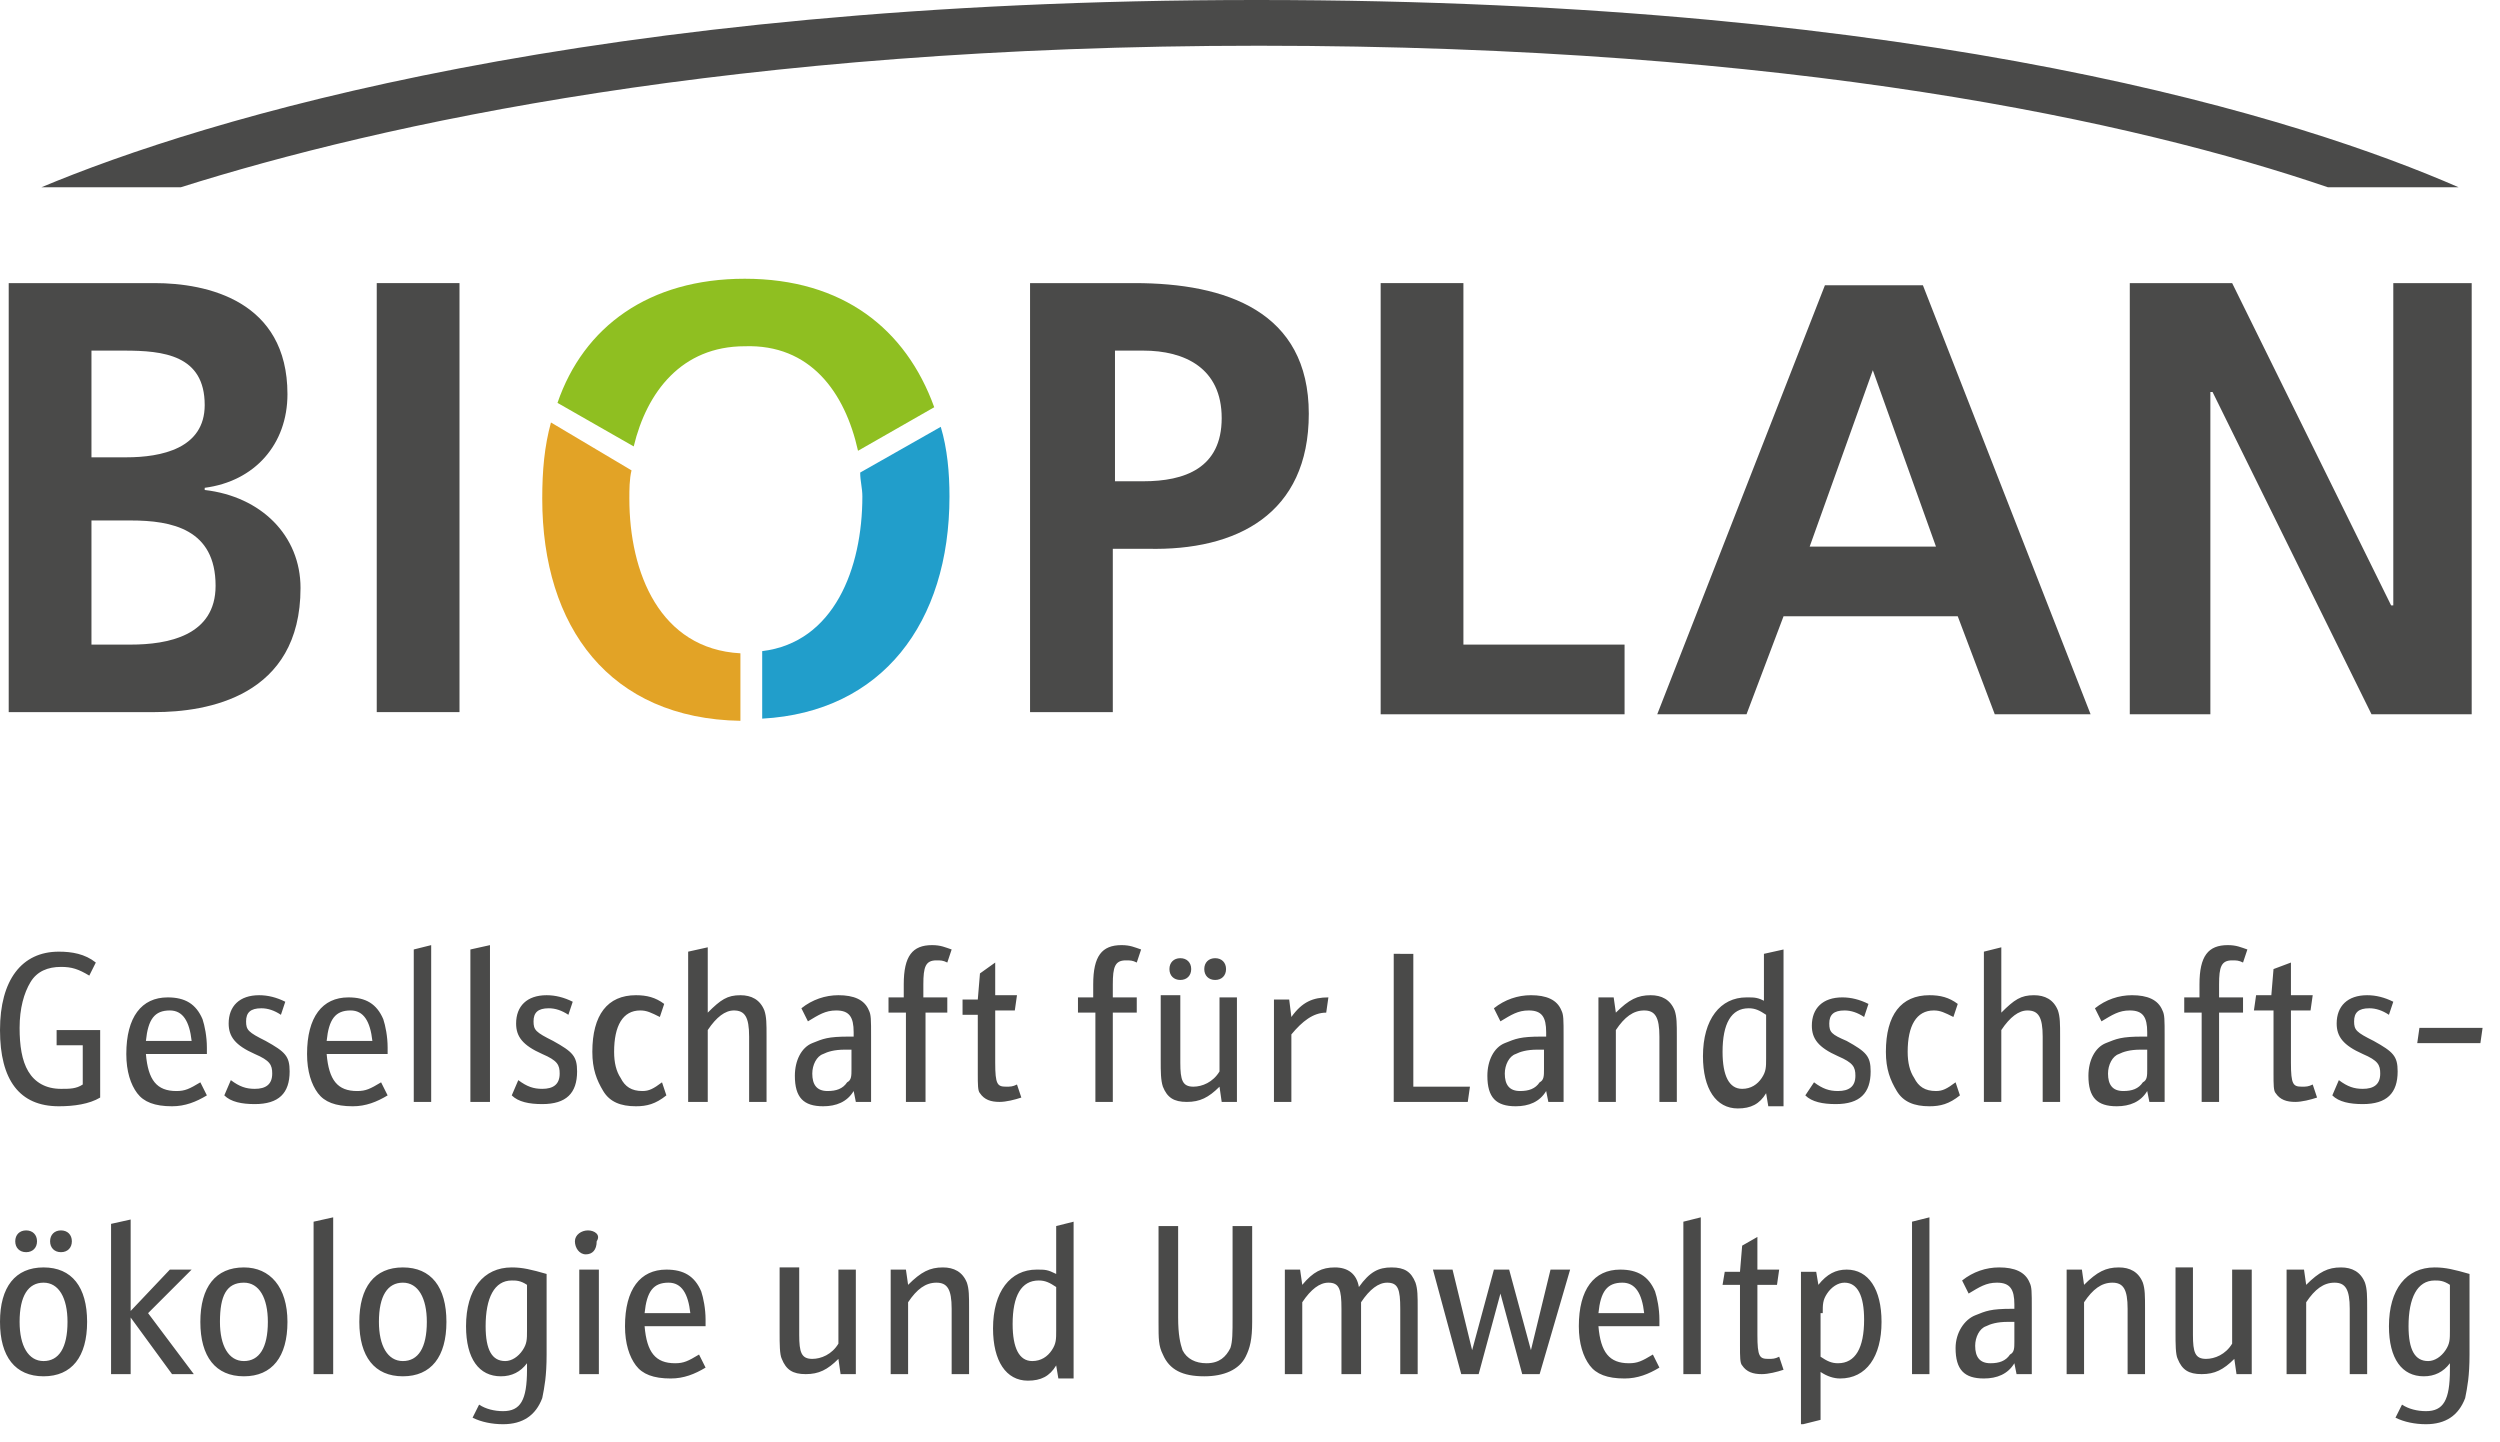
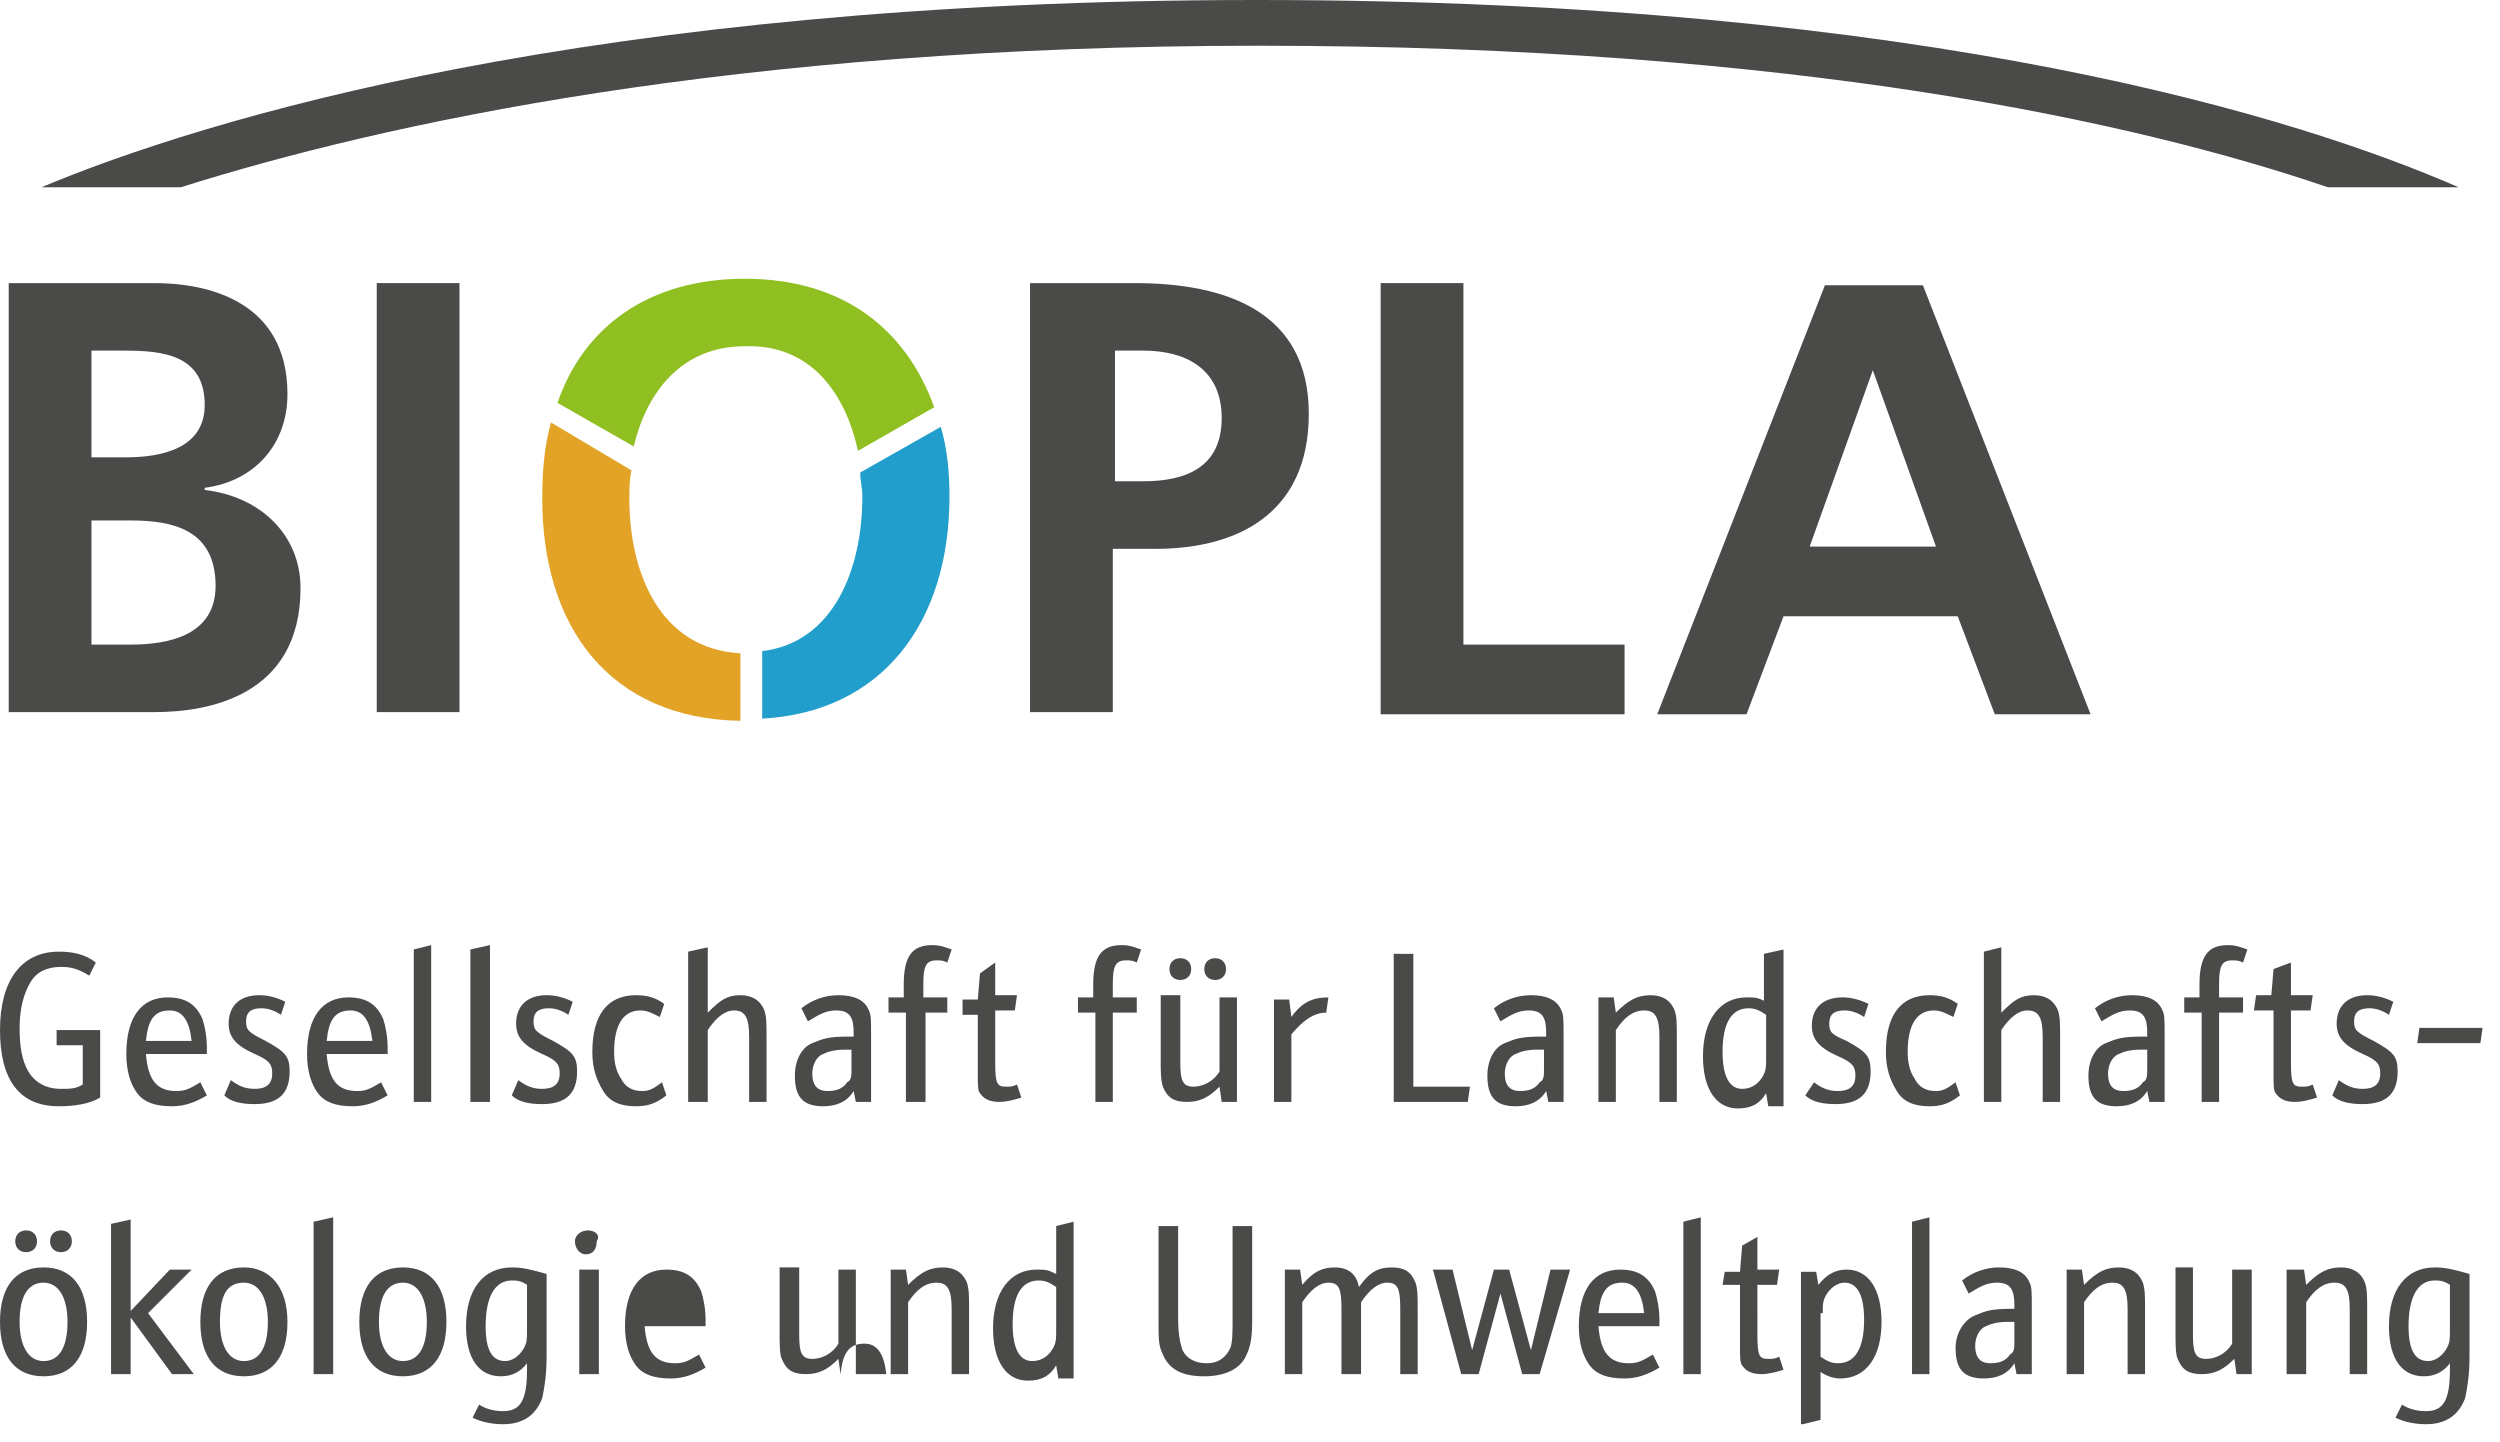
<svg xmlns="http://www.w3.org/2000/svg" version="1.1" id="Ebene_1" x="0px" y="0px" viewBox="0 0 114.8 66.2" style="enable-background:new 0 0 114.8 66.2;" xml:space="preserve">
  <style type="text/css">
	.st0{fill:#4A4A49;}
	.st1{fill:#219ECB;}
	.st2{fill:#8FBF21;}
	.st3{fill:#E2A326;}
</style>
  <g>
    <path class="st0" d="M60.1,19c0-4.7-3.8-6-8-6h-4.8v19.7h3.8v-7.5h1.6C56.8,25.3,60.1,23.6,60.1,19 M56.1,19.2   c0,2.3-1.7,2.9-3.6,2.9h-1.3v-6h1.3C54.4,16.1,56.1,16.9,56.1,19.2" />
    <path class="st0" d="M13.2,18.1c0-4.3-3.7-5.1-6.1-5.1H0.4v19.7h6.7c2.4,0,6.7-0.7,6.7-5.7c0-2.4-1.8-4.2-4.4-4.5v-0.1   C11.7,22.1,13.2,20.4,13.2,18.1 M4.2,23.9H6c1.9,0,3.9,0.4,3.9,3c0,2.3-2.2,2.7-3.9,2.7H4.2V23.9z M9.4,18.6c0,2-2,2.4-3.6,2.4H4.2   v-4.9h1.5C7.5,16.1,9.4,16.3,9.4,18.6" />
  </g>
  <rect x="17.3" y="13" class="st0" width="3.8" height="19.7" />
  <polygon class="st0" points="63.4,32.8 74.6,32.8 74.6,29.6 67.2,29.6 67.2,13 63.4,13 " />
-   <polygon class="st0" points="97.8,32.8 101.5,32.8 101.5,18 101.6,18 108.9,32.8 113.5,32.8 113.5,13 109.9,13 109.9,27.8   109.8,27.8 102.5,13 97.8,13 " />
  <g>
    <path class="st1" d="M43.6,22.8c0-1.1-0.1-2.2-0.4-3.2l-3.7,2.1c0,0.4,0.1,0.7,0.1,1.1c0,3.3-1.3,6.7-4.6,7.1v3.1   C40.5,32.7,43.6,28.6,43.6,22.8" />
    <path class="st2" d="M39.4,20.7l3.5-2c-1.3-3.6-4.2-5.9-8.7-5.9c-4.4,0-7.4,2.2-8.6,5.7l3.5,2c0.6-2.5,2.2-4.6,5.1-4.6   C37.2,15.8,38.8,18,39.4,20.7" />
    <path class="st3" d="M25.3,19.4c-0.3,1.1-0.4,2.2-0.4,3.5c0,5.9,3.1,10.1,9.1,10.2V30c-3.7-0.2-5.1-3.7-5.1-7.1   c0-0.4,0-0.9,0.1-1.3L25.3,19.4z" />
  </g>
  <path class="st0" d="M96,32.8l-7.7-19.7h-4.5l-7.7,19.7h4.1l1.7-4.5h8l1.7,4.5H96z M88.9,25.1h-5.8L86,17H86L88.9,25.1z" />
  <g>
    <path class="st0" d="M112.9,8.6C105.8,5.5,88.8,0,57.7,0C27.1,0,9.3,5.5,1.9,8.6h6.4c9.2-2.9,25.4-6.5,49.5-6.5   c24.6,0,40.3,3.5,49.1,6.5H112.9z" />
-     <path class="st0" d="M112.5,61.1c0,0.4,0,0.6-0.2,0.9c-0.2,0.3-0.5,0.5-0.8,0.5c-0.6,0-0.9-0.5-0.9-1.6c0-1.3,0.4-2.1,1.2-2.1   c0.2,0,0.4,0,0.7,0.2V61.1z M112.5,62.9c0,1.4-0.3,1.9-1.1,1.9c-0.4,0-0.8-0.1-1.1-0.3l-0.3,0.6c0.4,0.2,0.9,0.3,1.4,0.3   c0.9,0,1.5-0.4,1.8-1.2c0.1-0.5,0.2-1,0.2-2v-3.7c-0.7-0.2-1.1-0.3-1.6-0.3c-1.3,0-2.1,1-2.1,2.7c0,1.5,0.6,2.3,1.6,2.3   c0.5,0,0.9-0.2,1.2-0.6V62.9z M105,63.1h0.9v-3.3c0.4-0.6,0.8-0.9,1.3-0.9c0.5,0,0.7,0.3,0.7,1.2v3h0.8v-3c0-0.6,0-0.9-0.1-1.2   c-0.2-0.5-0.6-0.7-1.1-0.7c-0.6,0-1,0.2-1.6,0.8l-0.1-0.7H105V63.1z M102.7,63.1h0.7v-4.8h-0.9v3.4c-0.3,0.5-0.8,0.7-1.2,0.7   c-0.5,0-0.6-0.3-0.6-1.1v-3.1h-0.8v3c0,0.5,0,1,0.1,1.2c0.2,0.5,0.5,0.7,1.1,0.7c0.6,0,1-0.2,1.5-0.7L102.7,63.1z M94.9,63.1h0.8   v-3.3c0.4-0.6,0.8-0.9,1.3-0.9c0.5,0,0.7,0.3,0.7,1.2v3h0.8v-3c0-0.6,0-0.9-0.1-1.2c-0.2-0.5-0.6-0.7-1.1-0.7c-0.6,0-1,0.2-1.6,0.8   l-0.1-0.7h-0.7V63.1z M92.5,61.6c0,0.3,0,0.5-0.2,0.6c-0.2,0.3-0.5,0.4-0.9,0.4c-0.5,0-0.7-0.3-0.7-0.8c0-0.4,0.2-0.8,0.5-0.9   c0.2-0.1,0.5-0.2,1-0.2c0,0,0.2,0,0.3,0V61.6z M92.5,60.1l-0.1,0c-1,0-1.2,0.1-1.7,0.3c-0.5,0.2-0.9,0.8-0.9,1.5   c0,1,0.4,1.4,1.3,1.4c0.6,0,1.1-0.2,1.4-0.7l0.1,0.5h0.7v-3c0-0.8,0-1-0.1-1.2c-0.2-0.5-0.7-0.7-1.4-0.7c-0.6,0-1.2,0.2-1.7,0.6   l0.3,0.6c0.5-0.3,0.8-0.5,1.3-0.5c0.6,0,0.8,0.3,0.8,1V60.1z M87.8,63.1h0.8v-7.2l-0.8,0.2V63.1z M83.7,60.3c0-0.4,0-0.6,0.2-0.9   c0.2-0.3,0.5-0.5,0.8-0.5c0.6,0,0.9,0.6,0.9,1.7c0,1.3-0.4,2-1.2,2c-0.3,0-0.5-0.1-0.8-0.3V60.3z M82.8,65.4l0.8-0.2V63   c0.3,0.2,0.6,0.3,0.9,0.3c1.2,0,1.9-1,1.9-2.6c0-1.5-0.6-2.4-1.6-2.4c-0.5,0-0.9,0.2-1.3,0.7l-0.1-0.6h-0.7V65.4z M79.9,59v2.8   c0,0.5,0,0.8,0.1,0.9c0.2,0.3,0.5,0.4,0.9,0.4c0.3,0,0.7-0.1,1-0.2l-0.2-0.6c-0.2,0.1-0.3,0.1-0.5,0.1c-0.4,0-0.5-0.1-0.5-1.1V59   h0.9l0.1-0.7h-1v-1.5L80,57.2l-0.1,1.2h-0.7L79.1,59H79.9z M77.3,63.1h0.8v-7.2l-0.8,0.2V63.1z M73.4,60.3c0.1-1,0.4-1.4,1.1-1.4   c0.6,0,0.9,0.5,1,1.4H73.4z M76.2,60.9c0-0.2,0-0.2,0-0.3c0-0.5-0.1-1-0.2-1.3c-0.3-0.7-0.8-1-1.6-1c-1.2,0-1.9,0.9-1.9,2.6   c0,0.8,0.2,1.4,0.5,1.8c0.3,0.4,0.8,0.6,1.6,0.6c0.6,0,1.1-0.2,1.6-0.5l-0.3-0.6c-0.5,0.3-0.7,0.4-1.1,0.4c-0.9,0-1.3-0.5-1.4-1.7   H76.2z M67.1,63.1h0.8l1-3.7l1,3.7h0.8l1.4-4.8h-0.9l-0.9,3.7l-1-3.7h-0.7l-1,3.7l-0.9-3.7h-0.9L67.1,63.1z M58.9,63.1h0.9v-3.3   c0.4-0.6,0.8-0.9,1.2-0.9c0.5,0,0.6,0.3,0.6,1.2v3h0.9v-3.3c0.4-0.6,0.8-0.9,1.2-0.9c0.5,0,0.6,0.3,0.6,1.2v3h0.8v-3   c0-0.6,0-0.9-0.1-1.2c-0.2-0.5-0.5-0.7-1.1-0.7c-0.6,0-1,0.2-1.5,0.9c-0.1-0.6-0.5-0.9-1.1-0.9c-0.6,0-1,0.2-1.5,0.8l-0.1-0.7h-0.7   V63.1z M53.2,56.3v4.4c0,0.8,0,1.1,0.2,1.5c0.3,0.7,0.9,1,1.9,1c0.9,0,1.6-0.3,1.9-0.9c0.2-0.4,0.3-0.8,0.3-1.6v-4.4h-0.9v4.2   c0,0.7,0,1.1-0.1,1.4c-0.2,0.4-0.5,0.7-1.1,0.7c-0.5,0-0.9-0.2-1.1-0.6c-0.1-0.3-0.2-0.7-0.2-1.5v-4.2H53.2z M48.5,61.1   c0,0.4,0,0.6-0.2,0.9c-0.2,0.3-0.5,0.5-0.9,0.5c-0.6,0-0.9-0.6-0.9-1.7c0-1.3,0.4-2,1.2-2c0.3,0,0.5,0.1,0.8,0.3V61.1z M48.5,58.5   c-0.4-0.2-0.5-0.2-0.9-0.2c-1.2,0-2,1-2,2.7c0,1.5,0.6,2.4,1.6,2.4c0.6,0,1-0.2,1.3-0.7l0.1,0.6h0.7v-7.2l-0.8,0.2V58.5z    M40.9,63.1h0.8v-3.3c0.4-0.6,0.8-0.9,1.3-0.9c0.5,0,0.7,0.3,0.7,1.2v3h0.8v-3c0-0.6,0-0.9-0.1-1.2c-0.2-0.5-0.6-0.7-1.1-0.7   c-0.6,0-1,0.2-1.6,0.8l-0.1-0.7h-0.7V63.1z M38.6,63.1h0.7v-4.8h-0.8v3.4c-0.3,0.5-0.8,0.7-1.2,0.7c-0.5,0-0.6-0.3-0.6-1.1v-3.1   h-0.9v3c0,0.5,0,1,0.1,1.2c0.2,0.5,0.5,0.7,1.1,0.7c0.6,0,1-0.2,1.5-0.7L38.6,63.1z M29.6,60.3c0.1-1,0.4-1.4,1.1-1.4   c0.6,0,0.9,0.5,1,1.4H29.6z M32.4,60.9c0-0.2,0-0.2,0-0.3c0-0.5-0.1-1-0.2-1.3c-0.3-0.7-0.8-1-1.6-1c-1.2,0-1.9,0.9-1.9,2.6   c0,0.8,0.2,1.4,0.5,1.8c0.3,0.4,0.8,0.6,1.6,0.6c0.6,0,1.1-0.2,1.6-0.5l-0.3-0.6c-0.5,0.3-0.7,0.4-1.1,0.4c-0.9,0-1.3-0.5-1.4-1.7   H32.4z M27,56.5c-0.3,0-0.6,0.2-0.6,0.5c0,0.3,0.2,0.6,0.5,0.6c0.3,0,0.5-0.2,0.5-0.6C27.6,56.7,27.3,56.5,27,56.5 M26.6,63.1h0.9   v-4.8h-0.9V63.1z M24.2,61.1c0,0.4,0,0.6-0.2,0.9c-0.2,0.3-0.5,0.5-0.8,0.5c-0.6,0-0.9-0.5-0.9-1.6c0-1.3,0.4-2.1,1.2-2.1   c0.2,0,0.4,0,0.7,0.2V61.1z M24.2,62.9c0,1.4-0.3,1.9-1.1,1.9c-0.4,0-0.8-0.1-1.1-0.3l-0.3,0.6c0.4,0.2,0.9,0.3,1.4,0.3   c0.9,0,1.5-0.4,1.8-1.2c0.1-0.5,0.2-1,0.2-2v-3.7c-0.7-0.2-1.1-0.3-1.6-0.3c-1.3,0-2.1,1-2.1,2.7c0,1.5,0.6,2.3,1.6,2.3   c0.5,0,0.9-0.2,1.2-0.6V62.9z M18.5,58.9c0.7,0,1.1,0.7,1.1,1.8c0,1.2-0.4,1.8-1.1,1.8c-0.7,0-1.1-0.7-1.1-1.8   C17.4,59.5,17.8,58.9,18.5,58.9 M18.5,58.2c-1.3,0-2,0.9-2,2.5c0,1.6,0.7,2.5,2,2.5c1.3,0,2-0.9,2-2.5   C20.5,59.1,19.8,58.2,18.5,58.2 M14.4,63.1h0.9v-7.2l-0.9,0.2V63.1z M11.2,58.9c0.7,0,1.1,0.7,1.1,1.8c0,1.2-0.4,1.8-1.1,1.8   c-0.7,0-1.1-0.7-1.1-1.8C10.1,59.5,10.4,58.9,11.2,58.9 M11.2,58.2c-1.3,0-2,0.9-2,2.5c0,1.6,0.7,2.5,2,2.5c1.3,0,2-0.9,2-2.5   C13.2,59.1,12.4,58.2,11.2,58.2 M5.2,63.1H6v-2.6l1.9,2.6h1l-2.1-2.8l2-2h-1L6,60.2v-4.2l-0.9,0.2V63.1z M2.8,56.5   c-0.3,0-0.5,0.2-0.5,0.5c0,0.3,0.2,0.5,0.5,0.5s0.5-0.2,0.5-0.5C3.3,56.7,3.1,56.5,2.8,56.5 M1.2,56.5c-0.3,0-0.5,0.2-0.5,0.5   c0,0.3,0.2,0.5,0.5,0.5c0.3,0,0.5-0.2,0.5-0.5C1.7,56.7,1.5,56.5,1.2,56.5z M2,58.9c0.7,0,1.1,0.7,1.1,1.8c0,1.2-0.4,1.8-1.1,1.8   s-1.1-0.7-1.1-1.8C0.9,59.5,1.3,58.9,2,58.9 M2,58.2c-1.3,0-2,0.9-2,2.5c0,1.6,0.7,2.5,2,2.5c1.3,0,2-0.9,2-2.5   C4,59.1,3.3,58.2,2,58.2" />
+     <path class="st0" d="M112.5,61.1c0,0.4,0,0.6-0.2,0.9c-0.2,0.3-0.5,0.5-0.8,0.5c-0.6,0-0.9-0.5-0.9-1.6c0-1.3,0.4-2.1,1.2-2.1   c0.2,0,0.4,0,0.7,0.2V61.1z M112.5,62.9c0,1.4-0.3,1.9-1.1,1.9c-0.4,0-0.8-0.1-1.1-0.3l-0.3,0.6c0.4,0.2,0.9,0.3,1.4,0.3   c0.9,0,1.5-0.4,1.8-1.2c0.1-0.5,0.2-1,0.2-2v-3.7c-0.7-0.2-1.1-0.3-1.6-0.3c-1.3,0-2.1,1-2.1,2.7c0,1.5,0.6,2.3,1.6,2.3   c0.5,0,0.9-0.2,1.2-0.6V62.9z M105,63.1h0.9v-3.3c0.4-0.6,0.8-0.9,1.3-0.9c0.5,0,0.7,0.3,0.7,1.2v3h0.8v-3c0-0.6,0-0.9-0.1-1.2   c-0.2-0.5-0.6-0.7-1.1-0.7c-0.6,0-1,0.2-1.6,0.8l-0.1-0.7H105V63.1z M102.7,63.1h0.7v-4.8h-0.9v3.4c-0.3,0.5-0.8,0.7-1.2,0.7   c-0.5,0-0.6-0.3-0.6-1.1v-3.1h-0.8v3c0,0.5,0,1,0.1,1.2c0.2,0.5,0.5,0.7,1.1,0.7c0.6,0,1-0.2,1.5-0.7L102.7,63.1z M94.9,63.1h0.8   v-3.3c0.4-0.6,0.8-0.9,1.3-0.9c0.5,0,0.7,0.3,0.7,1.2v3h0.8v-3c0-0.6,0-0.9-0.1-1.2c-0.2-0.5-0.6-0.7-1.1-0.7c-0.6,0-1,0.2-1.6,0.8   l-0.1-0.7h-0.7V63.1z M92.5,61.6c0,0.3,0,0.5-0.2,0.6c-0.2,0.3-0.5,0.4-0.9,0.4c-0.5,0-0.7-0.3-0.7-0.8c0-0.4,0.2-0.8,0.5-0.9   c0.2-0.1,0.5-0.2,1-0.2c0,0,0.2,0,0.3,0V61.6z M92.5,60.1l-0.1,0c-1,0-1.2,0.1-1.7,0.3c-0.5,0.2-0.9,0.8-0.9,1.5   c0,1,0.4,1.4,1.3,1.4c0.6,0,1.1-0.2,1.4-0.7l0.1,0.5h0.7v-3c0-0.8,0-1-0.1-1.2c-0.2-0.5-0.7-0.7-1.4-0.7c-0.6,0-1.2,0.2-1.7,0.6   l0.3,0.6c0.5-0.3,0.8-0.5,1.3-0.5c0.6,0,0.8,0.3,0.8,1V60.1z M87.8,63.1h0.8v-7.2l-0.8,0.2V63.1z M83.7,60.3c0-0.4,0-0.6,0.2-0.9   c0.2-0.3,0.5-0.5,0.8-0.5c0.6,0,0.9,0.6,0.9,1.7c0,1.3-0.4,2-1.2,2c-0.3,0-0.5-0.1-0.8-0.3V60.3z M82.8,65.4l0.8-0.2V63   c0.3,0.2,0.6,0.3,0.9,0.3c1.2,0,1.9-1,1.9-2.6c0-1.5-0.6-2.4-1.6-2.4c-0.5,0-0.9,0.2-1.3,0.7l-0.1-0.6h-0.7V65.4z M79.9,59v2.8   c0,0.5,0,0.8,0.1,0.9c0.2,0.3,0.5,0.4,0.9,0.4c0.3,0,0.7-0.1,1-0.2l-0.2-0.6c-0.2,0.1-0.3,0.1-0.5,0.1c-0.4,0-0.5-0.1-0.5-1.1V59   h0.9l0.1-0.7h-1v-1.5L80,57.2l-0.1,1.2h-0.7L79.1,59H79.9z M77.3,63.1h0.8v-7.2l-0.8,0.2V63.1z M73.4,60.3c0.1-1,0.4-1.4,1.1-1.4   c0.6,0,0.9,0.5,1,1.4H73.4z M76.2,60.9c0-0.2,0-0.2,0-0.3c0-0.5-0.1-1-0.2-1.3c-0.3-0.7-0.8-1-1.6-1c-1.2,0-1.9,0.9-1.9,2.6   c0,0.8,0.2,1.4,0.5,1.8c0.3,0.4,0.8,0.6,1.6,0.6c0.6,0,1.1-0.2,1.6-0.5l-0.3-0.6c-0.5,0.3-0.7,0.4-1.1,0.4c-0.9,0-1.3-0.5-1.4-1.7   H76.2z M67.1,63.1h0.8l1-3.7l1,3.7h0.8l1.4-4.8h-0.9l-0.9,3.7l-1-3.7h-0.7l-1,3.7l-0.9-3.7h-0.9L67.1,63.1z M58.9,63.1h0.9v-3.3   c0.4-0.6,0.8-0.9,1.2-0.9c0.5,0,0.6,0.3,0.6,1.2v3h0.9v-3.3c0.4-0.6,0.8-0.9,1.2-0.9c0.5,0,0.6,0.3,0.6,1.2v3h0.8v-3   c0-0.6,0-0.9-0.1-1.2c-0.2-0.5-0.5-0.7-1.1-0.7c-0.6,0-1,0.2-1.5,0.9c-0.1-0.6-0.5-0.9-1.1-0.9c-0.6,0-1,0.2-1.5,0.8l-0.1-0.7h-0.7   V63.1z M53.2,56.3v4.4c0,0.8,0,1.1,0.2,1.5c0.3,0.7,0.9,1,1.9,1c0.9,0,1.6-0.3,1.9-0.9c0.2-0.4,0.3-0.8,0.3-1.6v-4.4h-0.9v4.2   c0,0.7,0,1.1-0.1,1.4c-0.2,0.4-0.5,0.7-1.1,0.7c-0.5,0-0.9-0.2-1.1-0.6c-0.1-0.3-0.2-0.7-0.2-1.5v-4.2H53.2z M48.5,61.1   c0,0.4,0,0.6-0.2,0.9c-0.2,0.3-0.5,0.5-0.9,0.5c-0.6,0-0.9-0.6-0.9-1.7c0-1.3,0.4-2,1.2-2c0.3,0,0.5,0.1,0.8,0.3V61.1z M48.5,58.5   c-0.4-0.2-0.5-0.2-0.9-0.2c-1.2,0-2,1-2,2.7c0,1.5,0.6,2.4,1.6,2.4c0.6,0,1-0.2,1.3-0.7l0.1,0.6h0.7v-7.2l-0.8,0.2V58.5z    M40.9,63.1h0.8v-3.3c0.4-0.6,0.8-0.9,1.3-0.9c0.5,0,0.7,0.3,0.7,1.2v3h0.8v-3c0-0.6,0-0.9-0.1-1.2c-0.2-0.5-0.6-0.7-1.1-0.7   c-0.6,0-1,0.2-1.6,0.8l-0.1-0.7h-0.7V63.1z M38.6,63.1h0.7v-4.8h-0.8v3.4c-0.3,0.5-0.8,0.7-1.2,0.7c-0.5,0-0.6-0.3-0.6-1.1v-3.1   h-0.9v3c0,0.5,0,1,0.1,1.2c0.2,0.5,0.5,0.7,1.1,0.7c0.6,0,1-0.2,1.5-0.7L38.6,63.1z c0.1-1,0.4-1.4,1.1-1.4   c0.6,0,0.9,0.5,1,1.4H29.6z M32.4,60.9c0-0.2,0-0.2,0-0.3c0-0.5-0.1-1-0.2-1.3c-0.3-0.7-0.8-1-1.6-1c-1.2,0-1.9,0.9-1.9,2.6   c0,0.8,0.2,1.4,0.5,1.8c0.3,0.4,0.8,0.6,1.6,0.6c0.6,0,1.1-0.2,1.6-0.5l-0.3-0.6c-0.5,0.3-0.7,0.4-1.1,0.4c-0.9,0-1.3-0.5-1.4-1.7   H32.4z M27,56.5c-0.3,0-0.6,0.2-0.6,0.5c0,0.3,0.2,0.6,0.5,0.6c0.3,0,0.5-0.2,0.5-0.6C27.6,56.7,27.3,56.5,27,56.5 M26.6,63.1h0.9   v-4.8h-0.9V63.1z M24.2,61.1c0,0.4,0,0.6-0.2,0.9c-0.2,0.3-0.5,0.5-0.8,0.5c-0.6,0-0.9-0.5-0.9-1.6c0-1.3,0.4-2.1,1.2-2.1   c0.2,0,0.4,0,0.7,0.2V61.1z M24.2,62.9c0,1.4-0.3,1.9-1.1,1.9c-0.4,0-0.8-0.1-1.1-0.3l-0.3,0.6c0.4,0.2,0.9,0.3,1.4,0.3   c0.9,0,1.5-0.4,1.8-1.2c0.1-0.5,0.2-1,0.2-2v-3.7c-0.7-0.2-1.1-0.3-1.6-0.3c-1.3,0-2.1,1-2.1,2.7c0,1.5,0.6,2.3,1.6,2.3   c0.5,0,0.9-0.2,1.2-0.6V62.9z M18.5,58.9c0.7,0,1.1,0.7,1.1,1.8c0,1.2-0.4,1.8-1.1,1.8c-0.7,0-1.1-0.7-1.1-1.8   C17.4,59.5,17.8,58.9,18.5,58.9 M18.5,58.2c-1.3,0-2,0.9-2,2.5c0,1.6,0.7,2.5,2,2.5c1.3,0,2-0.9,2-2.5   C20.5,59.1,19.8,58.2,18.5,58.2 M14.4,63.1h0.9v-7.2l-0.9,0.2V63.1z M11.2,58.9c0.7,0,1.1,0.7,1.1,1.8c0,1.2-0.4,1.8-1.1,1.8   c-0.7,0-1.1-0.7-1.1-1.8C10.1,59.5,10.4,58.9,11.2,58.9 M11.2,58.2c-1.3,0-2,0.9-2,2.5c0,1.6,0.7,2.5,2,2.5c1.3,0,2-0.9,2-2.5   C13.2,59.1,12.4,58.2,11.2,58.2 M5.2,63.1H6v-2.6l1.9,2.6h1l-2.1-2.8l2-2h-1L6,60.2v-4.2l-0.9,0.2V63.1z M2.8,56.5   c-0.3,0-0.5,0.2-0.5,0.5c0,0.3,0.2,0.5,0.5,0.5s0.5-0.2,0.5-0.5C3.3,56.7,3.1,56.5,2.8,56.5 M1.2,56.5c-0.3,0-0.5,0.2-0.5,0.5   c0,0.3,0.2,0.5,0.5,0.5c0.3,0,0.5-0.2,0.5-0.5C1.7,56.7,1.5,56.5,1.2,56.5z M2,58.9c0.7,0,1.1,0.7,1.1,1.8c0,1.2-0.4,1.8-1.1,1.8   s-1.1-0.7-1.1-1.8C0.9,59.5,1.3,58.9,2,58.9 M2,58.2c-1.3,0-2,0.9-2,2.5c0,1.6,0.7,2.5,2,2.5c1.3,0,2-0.9,2-2.5   C4,59.1,3.3,58.2,2,58.2" />
    <path class="st0" d="M111,47.9h2.9l0.1-0.7h-2.9L111,47.9z M107.1,50.3c0.3,0.3,0.8,0.4,1.4,0.4c1.1,0,1.6-0.5,1.6-1.5   c0-0.7-0.2-0.9-1.1-1.4c-0.8-0.4-0.9-0.5-0.9-0.9c0-0.4,0.2-0.6,0.7-0.6c0.3,0,0.6,0.1,0.9,0.3l0.2-0.6c-0.4-0.2-0.8-0.3-1.2-0.3   c-0.9,0-1.4,0.5-1.4,1.3c0,0.6,0.3,1,1.2,1.4c0.7,0.3,0.8,0.5,0.8,0.9c0,0.5-0.3,0.7-0.8,0.7c-0.4,0-0.7-0.1-1.1-0.4L107.1,50.3z    M104.4,46.5v2.8c0,0.5,0,0.8,0.1,0.9c0.2,0.3,0.5,0.4,0.9,0.4c0.3,0,0.7-0.1,1-0.2l-0.2-0.6c-0.2,0.1-0.3,0.1-0.5,0.1   c-0.4,0-0.5-0.1-0.5-1.1v-2.4h0.9l0.1-0.7h-1v-1.5l-0.8,0.3l-0.1,1.2h-0.7l-0.1,0.7H104.4z M101.9,46.5h1.1l0-0.7h-1.1v-0.6   c0-0.8,0.1-1.1,0.6-1.1c0.2,0,0.3,0,0.5,0.1l0.2-0.6c-0.3-0.1-0.5-0.2-0.9-0.2c-0.9,0-1.3,0.5-1.3,1.8v0.6h-0.7l0,0.7h0.8v4.1h0.8   V46.5z M98.6,49.1c0,0.3,0,0.5-0.2,0.6c-0.2,0.3-0.5,0.4-0.9,0.4c-0.5,0-0.7-0.3-0.7-0.8c0-0.4,0.2-0.8,0.5-0.9   c0.2-0.1,0.5-0.2,1-0.2c0,0,0.2,0,0.3,0V49.1z M98.5,47.6l-0.1,0c-1,0-1.2,0.1-1.7,0.3c-0.5,0.2-0.8,0.8-0.8,1.5   c0,1,0.4,1.4,1.3,1.4c0.6,0,1.1-0.2,1.4-0.7l0.1,0.5h0.7v-3c0-0.8,0-1-0.1-1.2c-0.2-0.5-0.7-0.7-1.4-0.7c-0.6,0-1.2,0.2-1.7,0.6   l0.3,0.6c0.5-0.3,0.8-0.5,1.3-0.5c0.6,0,0.8,0.3,0.8,1V47.6z M91.1,50.6h0.8v-3.3c0.4-0.6,0.8-0.9,1.2-0.9c0.5,0,0.7,0.3,0.7,1.2v3   h0.8v-3c0-0.6,0-0.9-0.1-1.2c-0.2-0.5-0.6-0.7-1.1-0.7c-0.6,0-0.9,0.2-1.5,0.8v-3l-0.8,0.2V50.6z M89.8,49.7   c-0.4,0.3-0.6,0.4-0.9,0.4c-0.5,0-0.8-0.2-1-0.6c-0.2-0.3-0.3-0.7-0.3-1.2c0-1.2,0.4-1.9,1.2-1.9c0.3,0,0.5,0.1,0.9,0.3l0.2-0.6   c-0.4-0.3-0.8-0.4-1.3-0.4c-1.3,0-2,0.9-2,2.6c0,0.8,0.2,1.3,0.5,1.8c0.3,0.5,0.8,0.7,1.5,0.7c0.5,0,0.9-0.1,1.4-0.5L89.8,49.7z    M82.9,50.3c0.3,0.3,0.8,0.4,1.4,0.4c1.1,0,1.6-0.5,1.6-1.5c0-0.7-0.2-0.9-1.1-1.4C84.1,47.5,84,47.4,84,47c0-0.4,0.2-0.6,0.7-0.6   c0.3,0,0.6,0.1,0.9,0.3l0.2-0.6c-0.4-0.2-0.8-0.3-1.2-0.3c-0.9,0-1.4,0.5-1.4,1.3c0,0.6,0.3,1,1.2,1.4c0.7,0.3,0.8,0.5,0.8,0.9   c0,0.5-0.3,0.7-0.8,0.7c-0.4,0-0.7-0.1-1.1-0.4L82.9,50.3z M81.1,48.6c0,0.4,0,0.6-0.2,0.9c-0.2,0.3-0.5,0.5-0.9,0.5   c-0.6,0-0.9-0.6-0.9-1.7c0-1.3,0.4-2,1.2-2c0.3,0,0.5,0.1,0.8,0.3V48.6z M81.1,46c-0.4-0.2-0.5-0.2-0.9-0.2c-1.2,0-2,1-2,2.7   c0,1.5,0.6,2.4,1.6,2.4c0.6,0,1-0.2,1.3-0.7l0.1,0.6h0.7v-7.2l-0.9,0.2V46z M73.4,50.6h0.8v-3.3c0.4-0.6,0.8-0.9,1.3-0.9   c0.5,0,0.7,0.3,0.7,1.2v3H77v-3c0-0.6,0-0.9-0.1-1.2c-0.2-0.5-0.6-0.7-1.1-0.7c-0.6,0-1,0.2-1.6,0.8l-0.1-0.7h-0.7V50.6z    M70.9,49.1c0,0.3,0,0.5-0.2,0.6c-0.2,0.3-0.5,0.4-0.9,0.4c-0.5,0-0.7-0.3-0.7-0.8c0-0.4,0.2-0.8,0.5-0.9c0.2-0.1,0.5-0.2,1-0.2   c0,0,0.2,0,0.3,0V49.1z M70.9,47.6l-0.1,0c-1,0-1.2,0.1-1.7,0.3c-0.5,0.2-0.8,0.8-0.8,1.5c0,1,0.4,1.4,1.3,1.4   c0.6,0,1.1-0.2,1.4-0.7l0.1,0.5h0.7v-3c0-0.8,0-1-0.1-1.2c-0.2-0.5-0.7-0.7-1.4-0.7c-0.6,0-1.2,0.2-1.7,0.6l0.3,0.6   c0.5-0.3,0.8-0.5,1.3-0.5c0.6,0,0.8,0.3,0.8,1V47.6z M64,50.6h3.4l0.1-0.7h-2.6v-6.1H64V50.6z M58.4,50.6h0.9v-3.1   c0.5-0.6,1-1,1.6-1l0.1-0.7c-0.7,0-1.2,0.2-1.7,0.9l-0.1-0.8h-0.7V50.6z M55.8,44c-0.3,0-0.5,0.2-0.5,0.5c0,0.3,0.2,0.5,0.5,0.5   c0.3,0,0.5-0.2,0.5-0.5C56.3,44.2,56.1,44,55.8,44 M54.2,44c-0.3,0-0.5,0.2-0.5,0.5c0,0.3,0.2,0.5,0.5,0.5s0.5-0.2,0.5-0.5   C54.7,44.2,54.5,44,54.2,44 M56.1,50.6h0.7v-4.8h-0.8v3.4c-0.3,0.5-0.8,0.7-1.2,0.7c-0.5,0-0.6-0.3-0.6-1.1v-3.1h-0.9v3   c0,0.5,0,0.9,0.1,1.2c0.2,0.5,0.5,0.7,1.1,0.7c0.6,0,1-0.2,1.5-0.7L56.1,50.6z M51.2,46.5h1l0-0.7h-1.1v-0.6c0-0.8,0.1-1.1,0.6-1.1   c0.2,0,0.3,0,0.5,0.1l0.2-0.6c-0.3-0.1-0.5-0.2-0.9-0.2c-0.9,0-1.3,0.5-1.3,1.8v0.6h-0.7l0,0.7h0.8v4.1h0.8V46.5z M44.9,46.5v2.8   c0,0.5,0,0.8,0.1,0.9c0.2,0.3,0.5,0.4,0.9,0.4c0.3,0,0.7-0.1,1-0.2l-0.2-0.6c-0.2,0.1-0.3,0.1-0.5,0.1c-0.4,0-0.5-0.1-0.5-1.1v-2.4   h0.9l0.1-0.7h-1v-1.5L45,44.7l-0.1,1.2h-0.7l0,0.7H44.9z M42.5,46.5h1l0-0.7h-1.1v-0.6c0-0.8,0.1-1.1,0.6-1.1c0.2,0,0.3,0,0.5,0.1   l0.2-0.6c-0.3-0.1-0.5-0.2-0.9-0.2c-0.9,0-1.3,0.5-1.3,1.8v0.6h-0.7l0,0.7h0.8v4.1h0.9V46.5z M39.1,49.1c0,0.3,0,0.5-0.2,0.6   c-0.2,0.3-0.5,0.4-0.9,0.4c-0.5,0-0.7-0.3-0.7-0.8c0-0.4,0.2-0.8,0.5-0.9c0.2-0.1,0.5-0.2,1-0.2c0,0,0.2,0,0.3,0V49.1z M39.1,47.6   l-0.1,0c-1,0-1.2,0.1-1.7,0.3c-0.5,0.2-0.8,0.8-0.8,1.5c0,1,0.4,1.4,1.3,1.4c0.6,0,1.1-0.2,1.4-0.7l0.1,0.5h0.7v-3   c0-0.8,0-1-0.1-1.2c-0.2-0.5-0.7-0.7-1.4-0.7c-0.6,0-1.2,0.2-1.7,0.6l0.3,0.6c0.5-0.3,0.8-0.5,1.3-0.5c0.6,0,0.8,0.3,0.8,1V47.6z    M31.6,50.6h0.9v-3.3c0.4-0.6,0.8-0.9,1.2-0.9c0.5,0,0.7,0.3,0.7,1.2v3h0.8v-3c0-0.6,0-0.9-0.1-1.2c-0.2-0.5-0.6-0.7-1.1-0.7   c-0.6,0-0.9,0.2-1.5,0.8v-3l-0.9,0.2V50.6z M30.4,49.7c-0.4,0.3-0.6,0.4-0.9,0.4c-0.5,0-0.8-0.2-1-0.6c-0.2-0.3-0.3-0.7-0.3-1.2   c0-1.2,0.4-1.9,1.2-1.9c0.3,0,0.5,0.1,0.9,0.3l0.2-0.6c-0.4-0.3-0.8-0.4-1.3-0.4c-1.3,0-2,0.9-2,2.6c0,0.8,0.2,1.3,0.5,1.8   c0.3,0.5,0.8,0.7,1.5,0.7c0.5,0,0.9-0.1,1.4-0.5L30.4,49.7z M23.5,50.3c0.3,0.3,0.8,0.4,1.4,0.4c1.1,0,1.6-0.5,1.6-1.5   c0-0.7-0.2-0.9-1.1-1.4c-0.8-0.4-0.9-0.5-0.9-0.9c0-0.4,0.2-0.6,0.7-0.6c0.3,0,0.6,0.1,0.9,0.3l0.2-0.6c-0.4-0.2-0.8-0.3-1.2-0.3   c-0.9,0-1.4,0.5-1.4,1.3c0,0.6,0.3,1,1.2,1.4c0.7,0.3,0.8,0.5,0.8,0.9c0,0.5-0.3,0.7-0.8,0.7c-0.4,0-0.7-0.1-1.1-0.4L23.5,50.3z    M21.6,50.6h0.9v-7.2l-0.9,0.2V50.6z M19,50.6h0.8v-7.2L19,43.6V50.6z M15,47.8c0.1-1,0.4-1.4,1.1-1.4c0.6,0,0.9,0.5,1,1.4H15z    M17.8,48.4c0-0.2,0-0.2,0-0.3c0-0.5-0.1-1-0.2-1.3c-0.3-0.7-0.8-1-1.6-1c-1.2,0-1.9,0.9-1.9,2.6c0,0.8,0.2,1.4,0.5,1.8   c0.3,0.4,0.8,0.6,1.6,0.6c0.6,0,1.1-0.2,1.6-0.5l-0.3-0.6c-0.5,0.3-0.7,0.4-1.1,0.4c-0.9,0-1.3-0.5-1.4-1.7H17.8z M10.3,50.3   c0.3,0.3,0.8,0.4,1.4,0.4c1.1,0,1.6-0.5,1.6-1.5c0-0.7-0.2-0.9-1.1-1.4c-0.8-0.4-0.9-0.5-0.9-0.9c0-0.4,0.2-0.6,0.7-0.6   c0.3,0,0.6,0.1,0.9,0.3l0.2-0.6c-0.4-0.2-0.8-0.3-1.2-0.3c-0.9,0-1.4,0.5-1.4,1.3c0,0.6,0.3,1,1.2,1.4c0.7,0.3,0.8,0.5,0.8,0.9   c0,0.5-0.3,0.7-0.8,0.7c-0.4,0-0.7-0.1-1.1-0.4L10.3,50.3z M6.7,47.8c0.1-1,0.4-1.4,1.1-1.4c0.6,0,0.9,0.5,1,1.4H6.7z M9.5,48.4   c0-0.2,0-0.2,0-0.3c0-0.5-0.1-1-0.2-1.3c-0.3-0.7-0.8-1-1.6-1c-1.2,0-1.9,0.9-1.9,2.6c0,0.8,0.2,1.4,0.5,1.8   c0.3,0.4,0.8,0.6,1.6,0.6c0.6,0,1.1-0.2,1.6-0.5l-0.3-0.6c-0.5,0.3-0.7,0.4-1.1,0.4c-0.9,0-1.3-0.5-1.4-1.7H9.5z M3.8,49.8   c-0.3,0.2-0.6,0.2-1,0.2c-0.7,0-1.2-0.3-1.5-0.8c-0.3-0.5-0.4-1.2-0.4-2c0-0.9,0.2-1.6,0.5-2.1c0.3-0.5,0.8-0.7,1.4-0.7   c0.5,0,0.8,0.1,1.3,0.4l0.3-0.6c-0.5-0.4-1.1-0.5-1.7-0.5C1,43.7,0,45,0,47.3c0,2.3,0.9,3.5,2.7,3.5c0.7,0,1.4-0.1,1.9-0.4v-3.1h-2   l0,0.7h1.2V49.8z" />
  </g>
</svg>